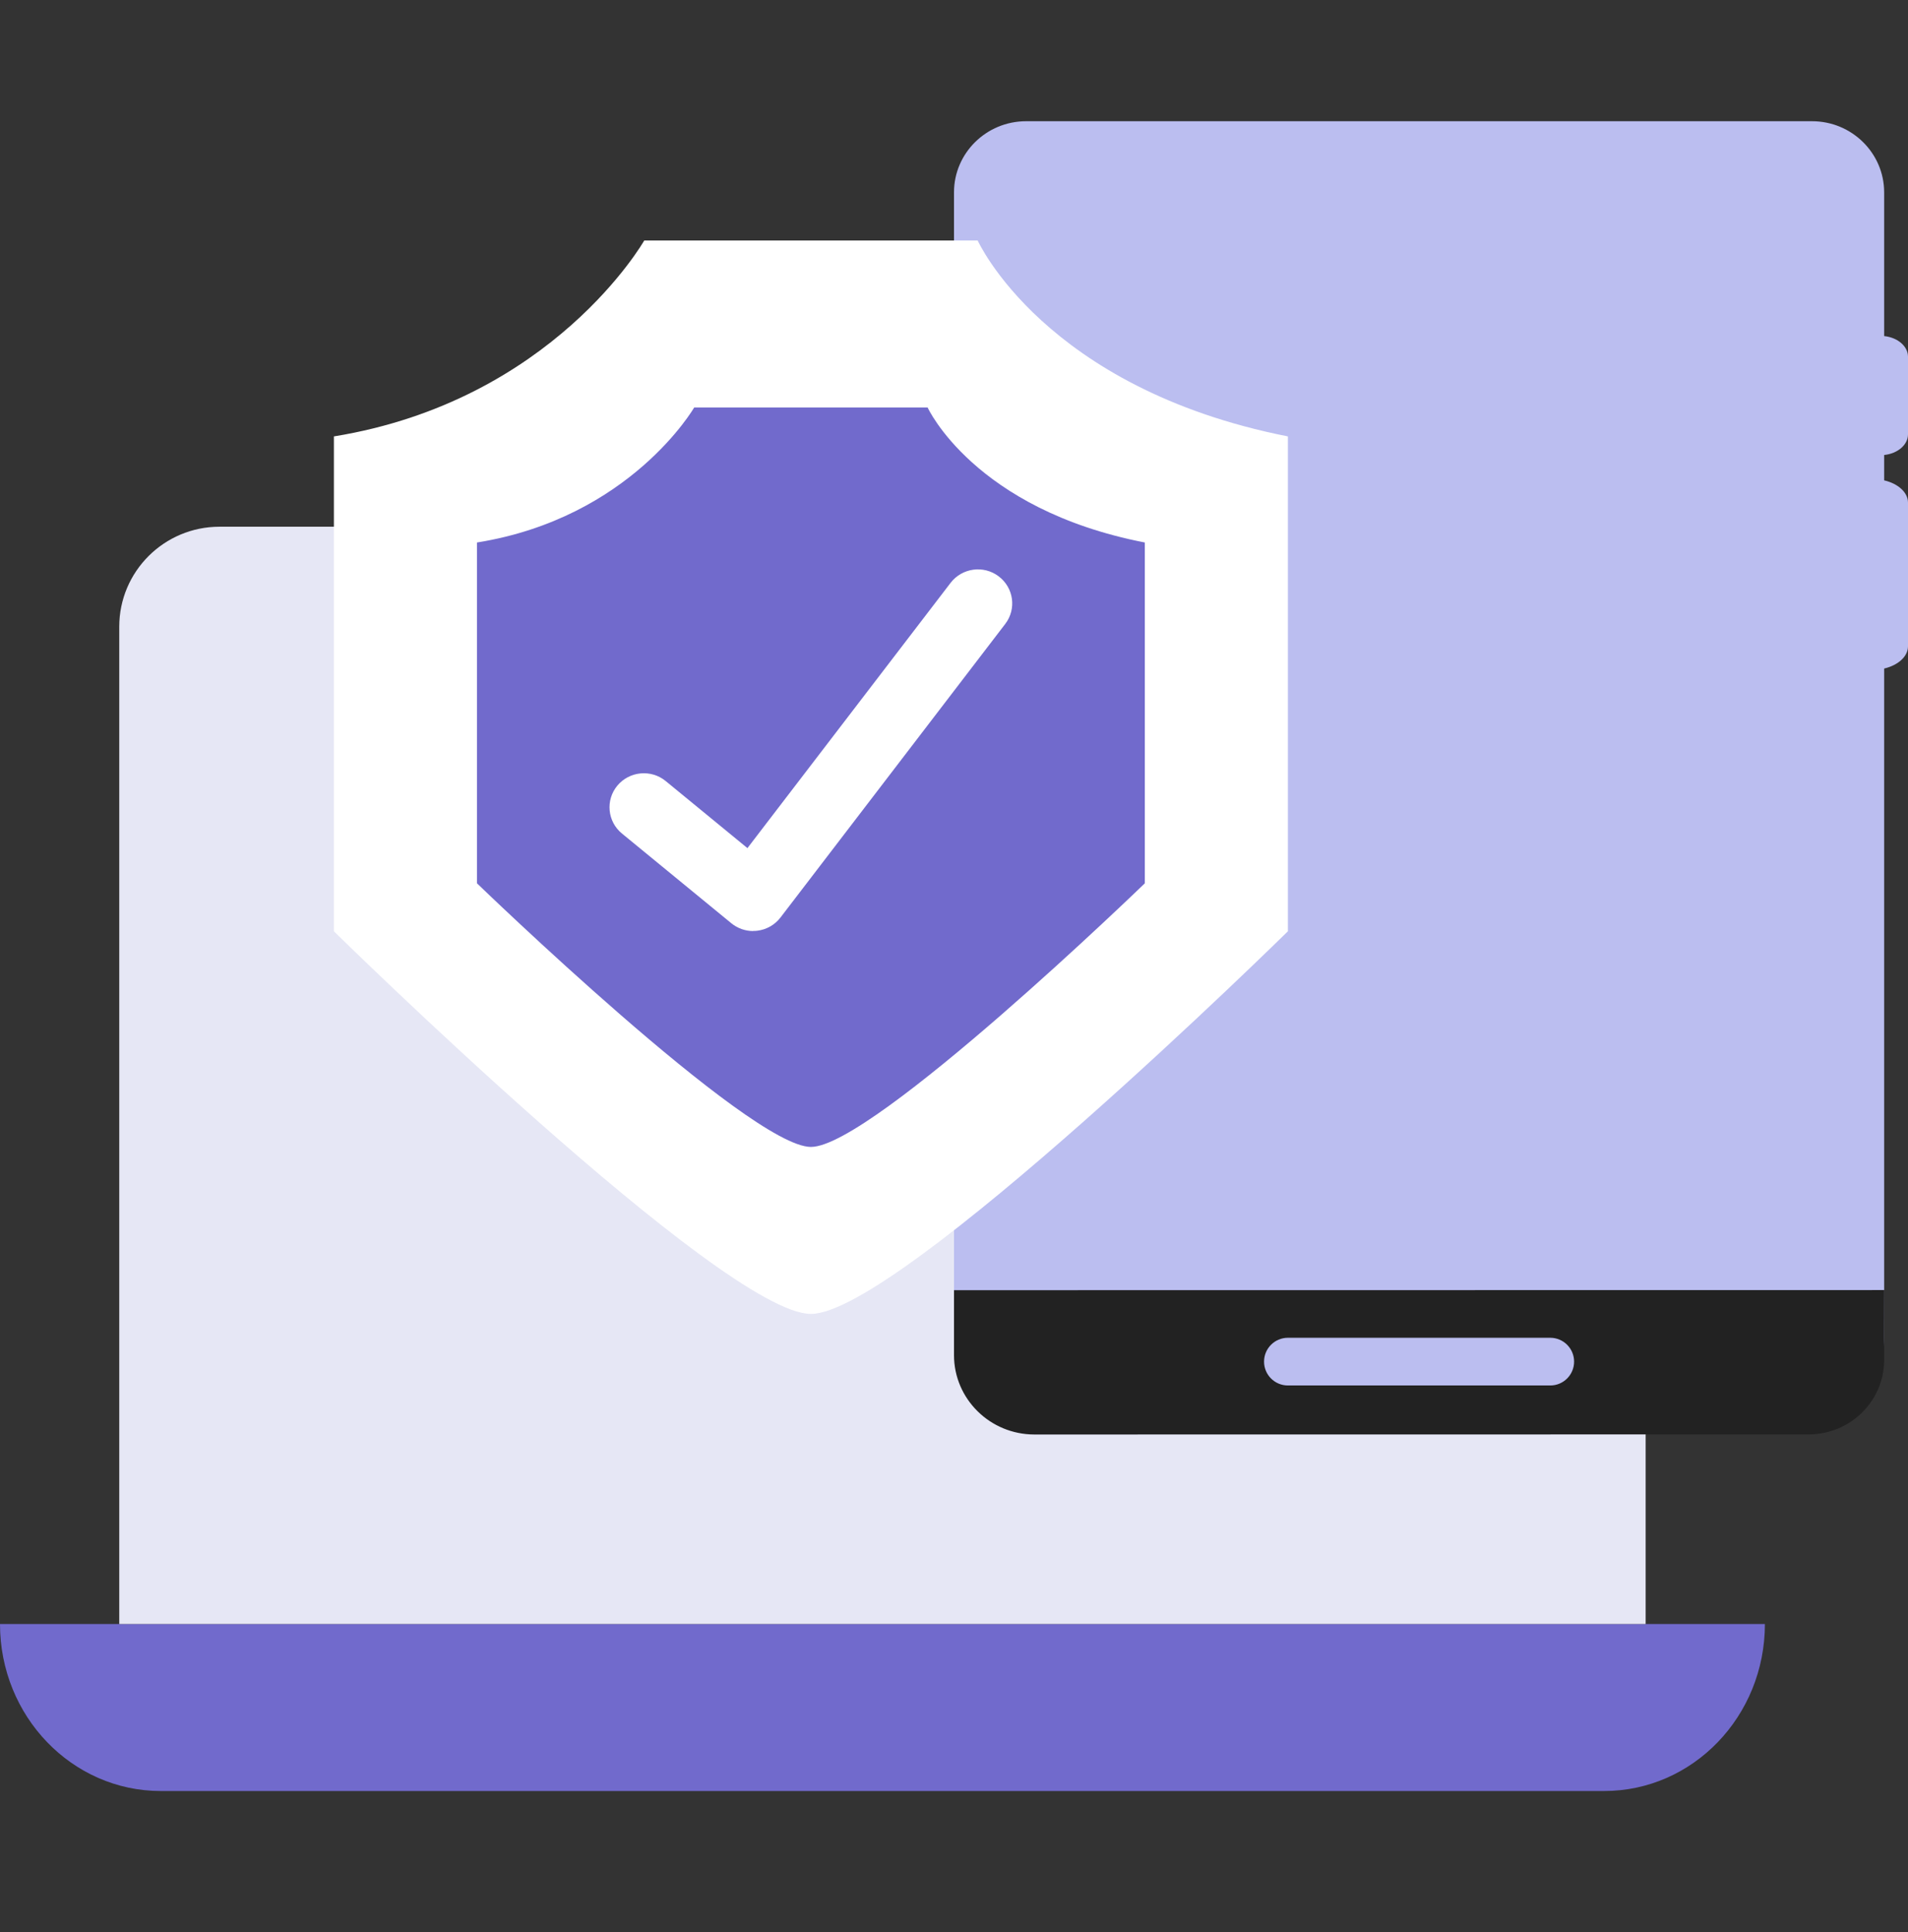
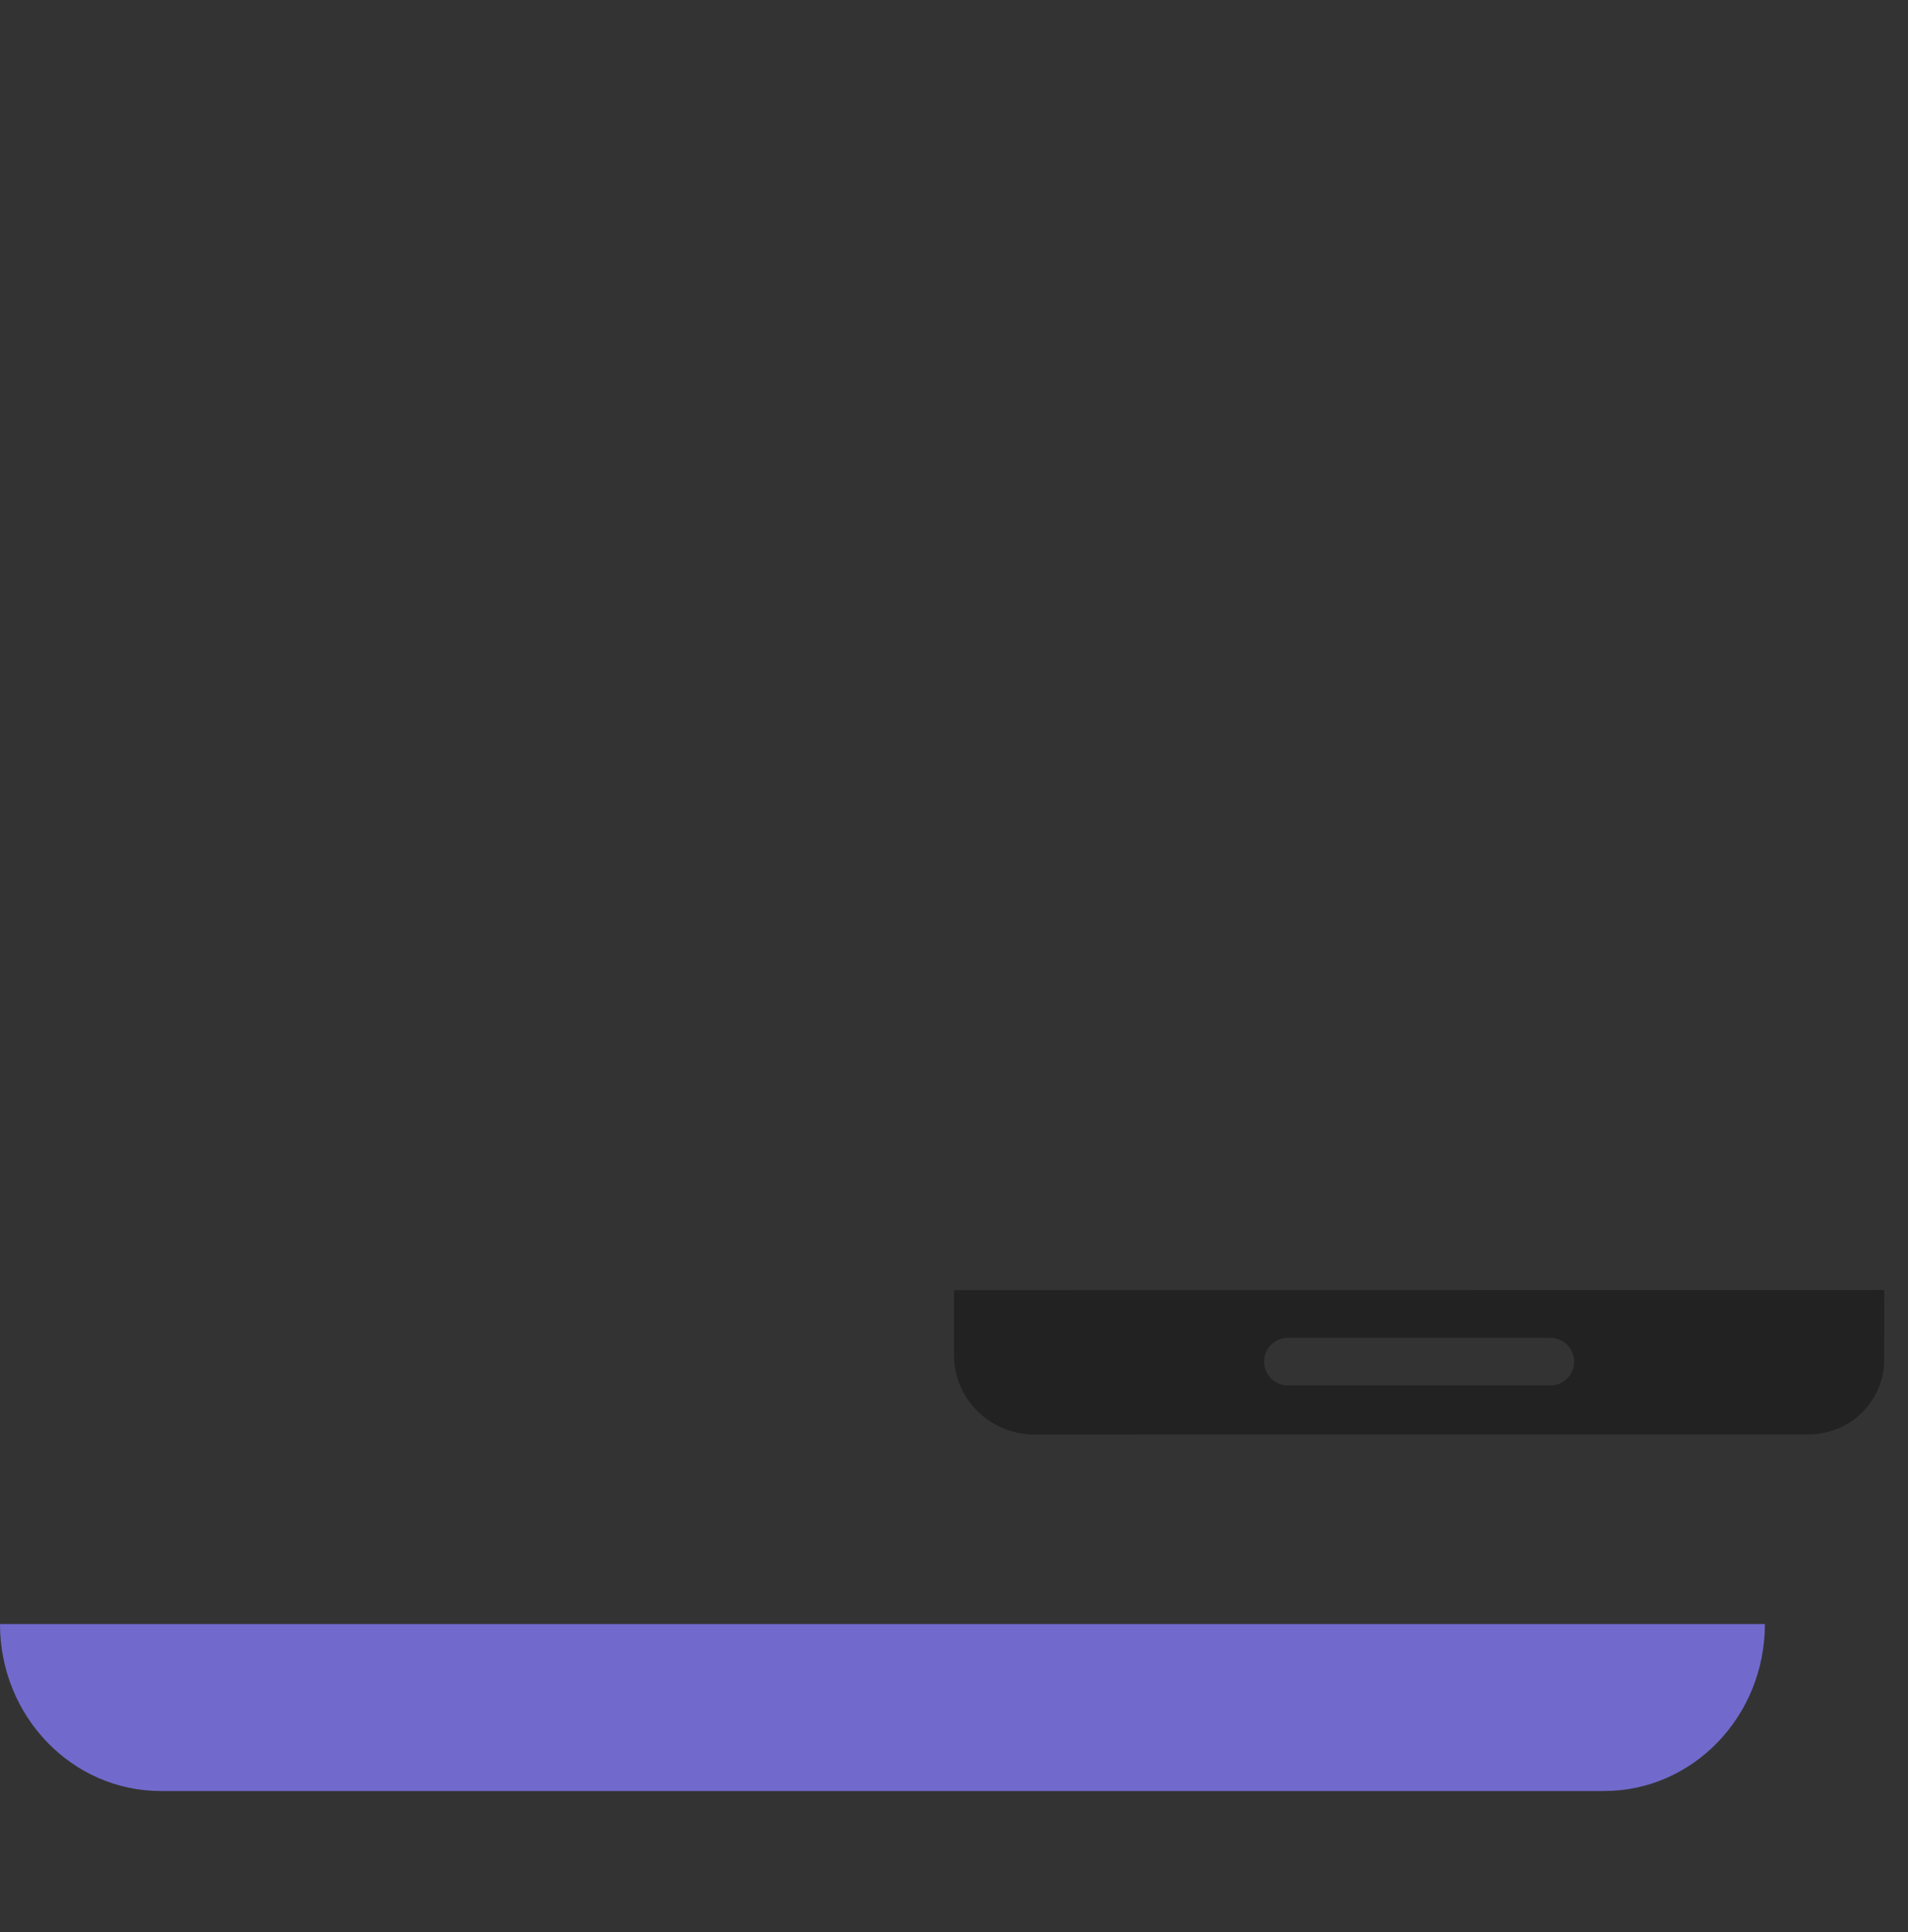
<svg xmlns="http://www.w3.org/2000/svg" width="80" height="81" viewBox="0 0 80 81" fill="none">
  <rect x="0" y="0" width="80" height="81" fill="#333333" stroke="none" />
  <path d="M0 68.082C0 71.949 3.018 75.082 6.742 75.082H67.258C70.982 75.082 74 71.949 74 68.082H0Z" fill="#716ACC" />
-   <path d="M50.902 68.082H69V26.274C69 23.96 67.116 22.081 64.796 22.081H9.204C6.88 22.081 5 23.96 5 26.274V68.082H34.322" fill="#E6E7F5" />
-   <path d="M75.977 5.082C77.644 5.082 79 6.419 79 8.063V14.089C79.564 14.147 80 14.513 80 14.957V18.206C80 18.65 79.564 19.016 79 19.074V20.137C79.582 20.273 80 20.64 80 21.072V27.091C80 27.523 79.582 27.89 79 28.026V56.014C79 58.258 77.152 60.081 74.876 60.081H44.083C41.828 60.081 40 58.279 40 56.054V8.063C40 6.419 41.355 5.082 43.023 5.082H75.977Z" fill="#BBBEF0" />
  <path fill-rule="evenodd" clip-rule="evenodd" d="M79.004 54.081L40 54.086V56.81C40 58.643 41.509 60.136 43.371 60.136L75.835 60.132C77.582 60.132 79 58.732 79 57.009L79.004 54.081ZM54 56.081C53.448 56.081 53 56.529 53 57.081C53 57.634 53.448 58.081 54 58.081H65C65.552 58.081 66 57.634 66 57.081C66 56.529 65.552 56.081 65 56.081H54Z" fill="#222222" />
-   <path d="M40.993 10.082H27.012C27.012 10.082 23.195 16.799 14 18.295V39.041C14 39.041 30.312 55.081 34 55.081C37.688 55.081 54 39.041 54 39.041V18.295C43.773 16.275 40.993 10.082 40.993 10.082Z" fill="white" />
-   <path fill-rule="evenodd" clip-rule="evenodd" d="M29.107 17.081H38.893C38.893 17.081 40.841 21.352 48 22.742V37.03C48 37.03 36.583 48.081 34.002 48.081C31.421 48.081 20 37.03 20 37.03V22.742C26.436 21.711 29.107 17.081 29.107 17.081ZM30.665 38.705C30.924 38.916 31.248 39.031 31.581 39.031V39.026C31.635 39.026 31.692 39.026 31.746 39.018C32.132 38.973 32.486 38.774 32.724 38.464L42.148 26.157C42.629 25.529 42.505 24.637 41.872 24.16C41.243 23.683 40.339 23.806 39.858 24.433L31.339 35.554L27.911 32.742C27.299 32.241 26.391 32.327 25.885 32.934C25.38 33.541 25.466 34.442 26.078 34.943L30.665 38.705Z" fill="#716ACC" />
</svg>